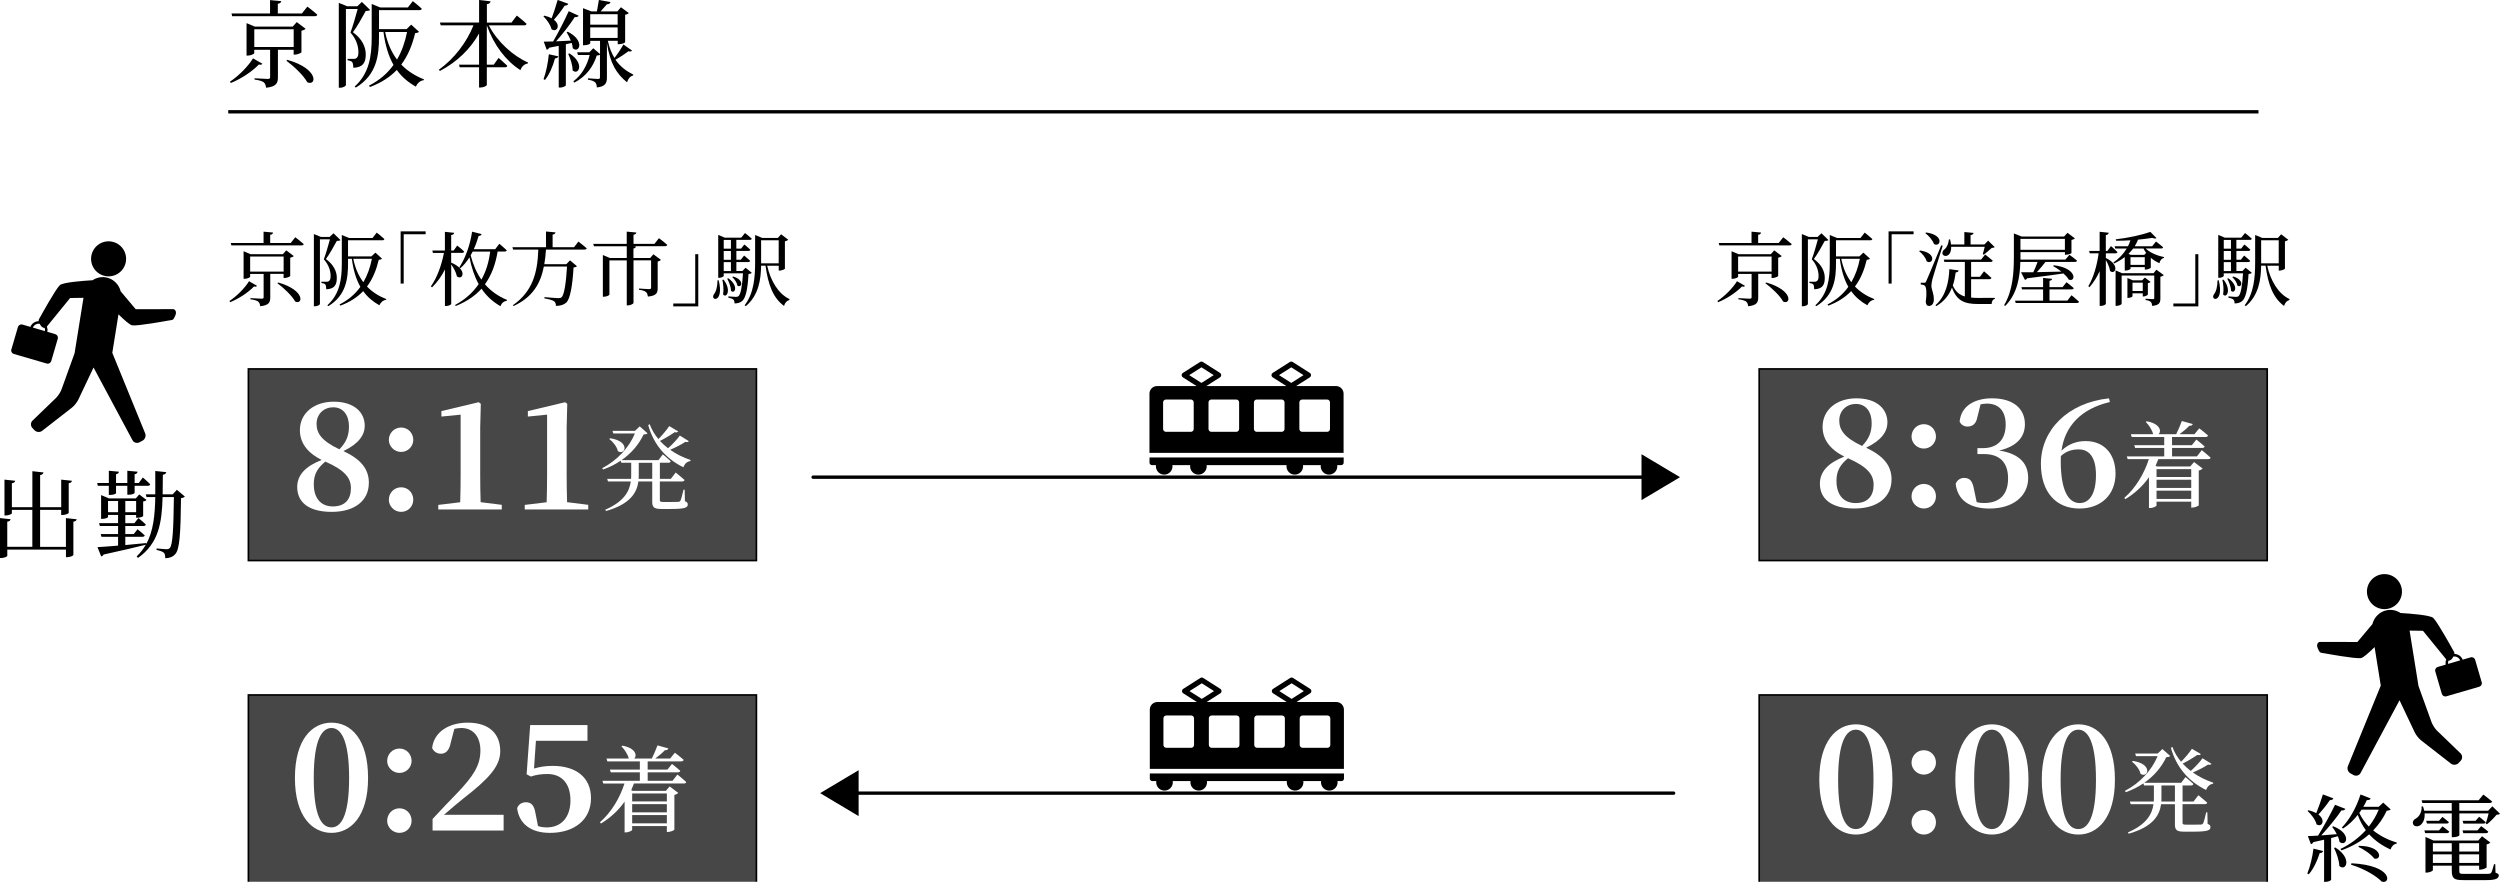
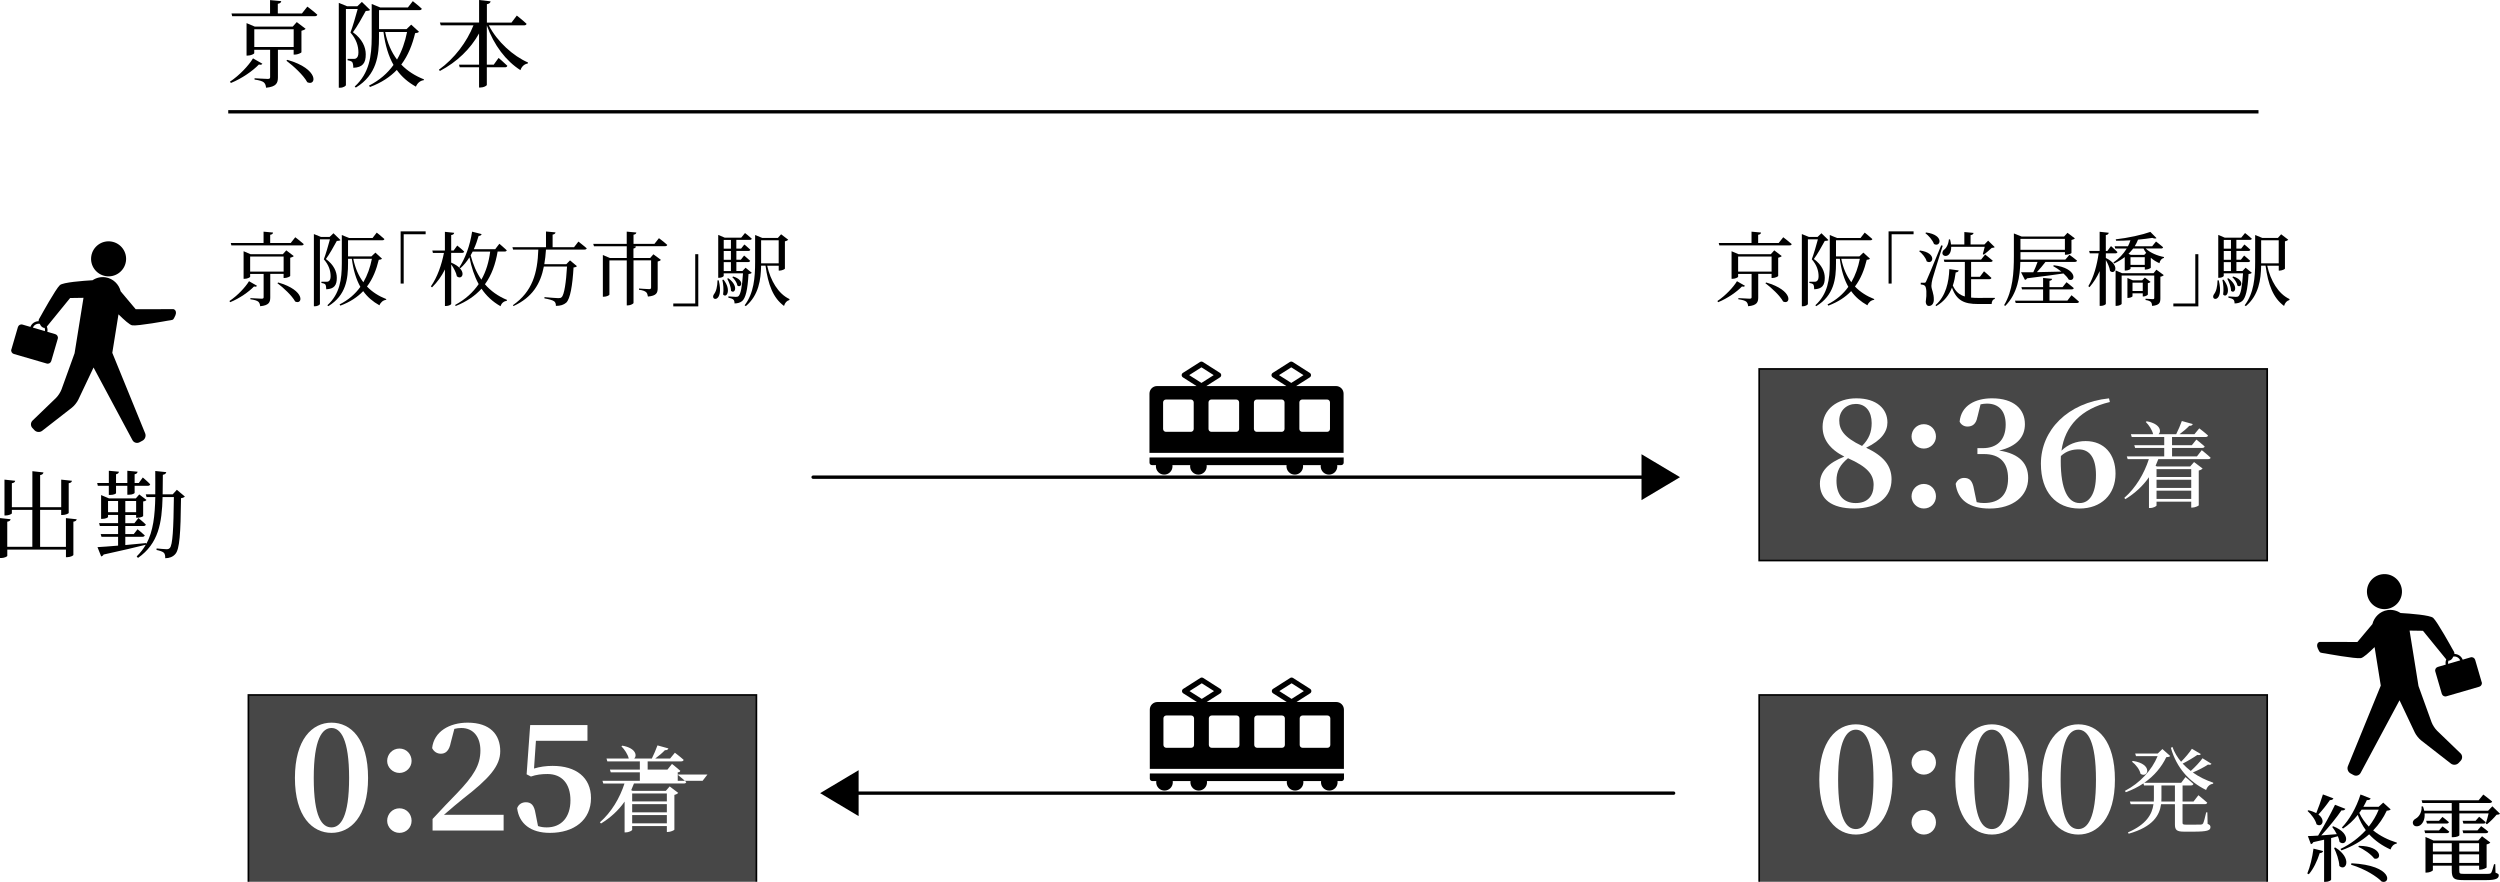
<svg xmlns="http://www.w3.org/2000/svg" id="_レイヤー_2" data-name="レイヤー 2" viewBox="0 0 743.75 262.36">
  <defs>
    <style>
      .cls-1 {
        filter: url(#drop-shadow-4);
      }

      .cls-1, .cls-2, .cls-3, .cls-4, .cls-5, .cls-6 {
        stroke: #000;
      }

      .cls-1, .cls-2, .cls-3, .cls-5, .cls-6 {
        stroke-miterlimit: 10;
      }

      .cls-1, .cls-2, .cls-3, .cls-6 {
        fill: #474747;
        stroke-width: .5px;
      }

      .cls-2 {
        filter: url(#drop-shadow-3);
      }

      .cls-3 {
        filter: url(#drop-shadow-1);
      }

      .cls-4 {
        fill: none;
        stroke-linecap: round;
        stroke-linejoin: round;
      }

      .cls-7 {
        stroke-width: 0px;
      }

      .cls-7, .cls-5 {
        fill: #000;
      }

      .cls-7.white{
        fill: #fff;
      }

      .cls-6 {
        filter: url(#drop-shadow-2);
      }
    </style>
    <filter id="drop-shadow-1" filterUnits="userSpaceOnUse">
      <feOffset dx="3" dy="3" />
      <feGaussianBlur result="blur" stdDeviation="5" />
      <feFlood flood-color="#000" flood-opacity=".63" />
      <feComposite in2="blur" operator="in" />
      <feComposite in="SourceGraphic" />
    </filter>
    <filter id="drop-shadow-2" filterUnits="userSpaceOnUse">
      <feOffset dx="3" dy="3" />
      <feGaussianBlur result="blur-2" stdDeviation="5" />
      <feFlood flood-color="#000" flood-opacity=".63" />
      <feComposite in2="blur-2" operator="in" />
      <feComposite in="SourceGraphic" />
    </filter>
    <filter id="drop-shadow-3" filterUnits="userSpaceOnUse">
      <feOffset dx="3" dy="3" />
      <feGaussianBlur result="blur-3" stdDeviation="5" />
      <feFlood flood-color="#000" flood-opacity=".63" />
      <feComposite in2="blur-3" operator="in" />
      <feComposite in="SourceGraphic" />
    </filter>
    <filter id="drop-shadow-4" filterUnits="userSpaceOnUse">
      <feOffset dx="3" dy="3" />
      <feGaussianBlur result="blur-4" stdDeviation="5" />
      <feFlood flood-color="#000" flood-opacity=".63" />
      <feComposite in2="blur-4" operator="in" />
      <feComposite in="SourceGraphic" />
    </filter>
  </defs>
  <g id="_レイヤー_1-2" data-name="レイヤー 1">
    <line class="cls-5" x1="67.9" y1="33.26" x2="671.9" y2="33.26" />
    <g>
      <path class="cls-7" d="m76.46,85.03c-.17.24-.36.34-.89.19-1.54,1.61-4.27,3.53-7.08,4.68l-.24-.34c2.33-1.54,4.73-4.06,5.83-5.9l2.38,1.37Zm11.38-14.45s1.58,1.18,2.52,2.04c-.07.26-.29.38-.62.38h-20.91l-.17-.7h9.75v-3.38l2.83.26c-.05.34-.26.58-.86.67v2.45h6.1l1.37-1.73Zm-7.44,10.92v6.98c0,1.42-.38,2.38-3,2.62-.05-.6-.22-1.06-.58-1.37-.38-.29-1.06-.53-2.33-.7v-.34s2.78.17,3.36.17c.46,0,.58-.14.58-.46v-6.91h-4.01v.84c0,.19-.86.62-1.66.62h-.29v-8.21l2.09.89h9.58l1.03-1.15,2.23,1.7c-.17.19-.55.38-1.06.5v5.42c-.02.17-.98.6-1.66.6h-.31v-1.22h-3.98Zm3.98-.7v-4.49h-9.96v4.49h9.96Zm-1.61,3.24c8.16,2.33,7.34,6.77,5.04,5.66-.94-1.75-3.46-4.08-5.28-5.45l.24-.22Z" />
      <path class="cls-7" d="m101.3,71.42c-.19.19-.53.24-1.1.26-.77,1.42-2.21,4.01-3.24,5.38,2.35,1.7,3.24,3.77,3.24,5.57.02,2.23-.79,3.34-3.14,3.43,0-.58-.1-1.22-.29-1.46-.19-.19-.62-.36-1.15-.43v-.36h1.58c.26,0,.41-.02.58-.14.36-.22.58-.65.58-1.49,0-1.61-.53-3.36-2.02-5.04.55-1.44,1.34-4.13,1.82-5.95h-2.98v19.27c0,.14-.58.65-1.49.65h-.31v-21.48l2.11.86h2.57l1.15-1.1,2.09,2.04Zm12.34,5.52c-.17.24-.41.29-.96.36-.7,2.9-1.75,5.62-3.5,7.94,1.56,1.63,3.5,2.86,5.74,3.74l-.05.22c-.86.1-1.61.7-1.99,1.63-1.97-1.1-3.58-2.47-4.83-4.22-1.68,1.75-3.89,3.24-6.79,4.32l-.24-.36c2.66-1.34,4.68-3.12,6.19-5.23-1.25-2.21-2.09-4.92-2.54-8.35h-1.13v1.32c0,4.61-.55,9.53-5.86,12.77l-.29-.26c3.7-3.36,4.3-7.71,4.3-12.48v-8.42l2.18.89h6.96l1.25-1.61s1.42,1.1,2.28,1.92c-.07.24-.29.36-.62.36h-10.2v4.8h6.96l1.18-1.13,1.97,1.8Zm-8.54.05c.58,2.83,1.61,5.14,3,6.98,1.22-2.09,2.04-4.46,2.54-6.98h-5.54Z" />
      <path class="cls-7" d="m119.19,68.83h7.44v.86h-6.53v14.67h-.91v-15.53Z" />
      <path class="cls-7" d="m134.26,78.14c5.04,2.14,3.34,5.45,1.66,4.06-.19-1.1-.96-2.52-1.68-3.53v11.74c0,.22-.77.62-1.49.62h-.38v-10.87c-.98,1.99-2.26,3.79-3.84,5.33l-.34-.29c1.94-2.76,3.17-6.36,3.89-9.96h-3.29l-.17-.7h3.74v-5.57l2.76.29c-.07.36-.26.58-.89.67v4.61h.72l1.08-1.49s1.3,1.03,2.06,1.8c-.07.26-.31.38-.65.38h-3.22v2.93l.02-.02Zm13.78-3.29c-.62,3.72-1.78,6.98-3.77,9.72,1.68,1.94,3.84,3.53,6.58,4.66l-.07.24c-.94.17-1.58.7-1.87,1.63-2.42-1.37-4.27-3.14-5.66-5.21-1.9,2.09-4.37,3.82-7.66,5.14l-.22-.29c3.1-1.68,5.38-3.79,7.03-6.22-1.3-2.35-2.14-5.02-2.74-7.97-.79,1.27-1.68,2.35-2.69,3.24l-.34-.24c1.73-2.57,3.19-6.46,3.82-10.63l2.83.72c-.1.31-.34.53-.89.55-.41,1.39-.86,2.71-1.44,3.94h6.38l1.22-1.61s1.39,1.13,2.21,1.94c-.07.26-.34.38-.65.38h-2.09Zm-7.42,0c-.19.38-.38.74-.6,1.1.7,2.71,1.73,5.16,3.19,7.25,1.42-2.5,2.23-5.3,2.62-8.35h-5.21Z" />
      <path class="cls-7" d="m172.08,71.88s1.56,1.18,2.47,1.99c-.07.26-.34.38-.65.38h-11.47c-.1,1.54-.26,2.98-.5,4.34h6.55l1.1-1.13,2.06,1.73c-.19.19-.48.34-1.01.38-.31,5.3-.98,9.34-2.18,10.47-.74.65-1.73.96-3.07.96,0-.58-.12-1.08-.53-1.37-.43-.34-1.73-.67-2.88-.86v-.38c1.3.12,3.53.31,4.13.31.5,0,.72-.05.98-.29.79-.67,1.34-4.49,1.61-9.12h-6.89c-1.01,5.14-3.38,9.14-9.02,11.76l-.19-.26c5.83-4.06,7.32-9.58,7.56-16.54h-7.51l-.19-.7h9.98v-4.68l2.83.26c-.05.34-.29.58-.86.67v3.74h6.38l1.3-1.68Z" />
      <path class="cls-7" d="m196.01,70.84s1.56,1.15,2.5,2.02c-.07.26-.34.38-.65.38h-9.58l.91.1c-.05.29-.22.5-.74.6v2.81h4.99l.94-1.1,2.26,1.68c-.14.17-.53.38-.98.48v7.9c0,1.42-.34,2.28-2.9,2.52-.1-.58-.22-1.03-.55-1.32-.38-.31-.98-.58-2.11-.7v-.38s2.45.19,3.02.19c.46,0,.58-.17.58-.5v-8.06h-5.23v12.67c0,.22-.89.72-1.63.72h-.38v-13.39h-5.16v10.2c0,.17-.84.62-1.66.62h-.29v-12.41l2.09.89h5.02v-3.5h-9.75l-.22-.7h9.96v-3.65l2.86.26c-.05.34-.26.58-.84.65v2.74h6.22l1.34-1.7Z" />
      <path class="cls-7" d="m207.74,91.15h-7.44v-.86h6.53v-14.67h.91v15.53Z" />
      <path class="cls-7" d="m213.82,83.4c1.68,6.89-2.74,6.14-1.42,4.13.65-.77,1.03-2.26,1.06-4.13h.36Zm9.82-2.23c-.17.19-.46.31-.96.36-.26,4.8-.89,7.18-1.9,8.04-.62.5-1.39.7-2.26.7,0-.46-.07-.89-.34-1.13-.26-.26-.84-.46-1.49-.58v-.38c.7.05,1.78.14,2.21.14.41,0,.6-.05.82-.24.58-.5,1.08-2.69,1.32-6.77h-5.74v.79c0,.12-.53.55-1.37.55h-.26v-12.77l1.92.82h4.92l1.13-1.37s1.25.96,2.02,1.68c-.07.24-.29.36-.62.36h-3.98v2.59h1.42l.96-1.22s1.1.86,1.78,1.54c-.05.26-.29.38-.6.38h-3.55v2.62h1.32l.98-1.25s1.1.89,1.8,1.56c-.07.26-.29.38-.62.38h-3.48v2.66h1.8l.94-.98,1.85,1.51Zm-8.4,2.02c2.45,3.05.91,5.69-.12,4.42.24-1.39.05-3.17-.22-4.34l.34-.07Zm.07-11.81v2.59h2.14v-2.59h-2.14Zm2.14,3.29h-2.14v2.62h2.14v-2.62Zm-2.14,5.98h2.14v-2.66h-2.14v2.66Zm1.37,2.14c3.22,2.33,1.9,4.83.79,3.72,0-1.13-.6-2.66-1.13-3.6l.34-.12Zm1.44-.53c3.53,1.06,2.47,3.58,1.27,2.71-.14-.86-.86-1.92-1.54-2.52l.26-.19Zm10.11-3.22c1.01,4.44,3.26,8.35,6.65,9.94l-.05.29c-.72.17-1.32.79-1.58,1.75-3.26-2.38-4.75-6.36-5.5-11.98h-1.32c-.07,4.1-.7,8.81-4.54,12.03l-.36-.24c2.76-3.62,3.12-8.28,3.12-12.87v-8.04l2.11.86h4.66l.96-1.08,2.11,1.61c-.14.19-.53.41-.98.48v8.14c-.02.17-.96.58-1.58.58h-.26v-1.46h-3.43Zm-1.8-.7h5.23v-6.86h-5.23v6.86Z" />
    </g>
    <g>
      <path class="cls-7" d="m519.13,85.03c-.17.24-.36.34-.89.19-1.54,1.61-4.27,3.53-7.08,4.68l-.24-.34c2.33-1.54,4.73-4.06,5.83-5.9l2.38,1.37Zm11.38-14.45s1.58,1.18,2.52,2.04c-.07.26-.29.38-.62.38h-20.91l-.17-.7h9.75v-3.38l2.83.26c-.05.34-.26.58-.86.67v2.45h6.1l1.37-1.73Zm-7.44,10.92v6.98c0,1.42-.38,2.38-3,2.62-.05-.6-.22-1.06-.58-1.37-.38-.29-1.06-.53-2.33-.7v-.34s2.78.17,3.36.17c.46,0,.58-.14.58-.46v-6.91h-4.01v.84c0,.19-.86.62-1.66.62h-.29v-8.21l2.09.89h9.58l1.03-1.15,2.23,1.7c-.17.19-.55.38-1.06.5v5.42c-.02.17-.98.6-1.66.6h-.31v-1.22h-3.98Zm3.98-.7v-4.49h-9.96v4.49h9.96Zm-1.61,3.24c8.16,2.33,7.34,6.77,5.04,5.66-.94-1.75-3.46-4.08-5.28-5.45l.24-.22Z" />
      <path class="cls-7" d="m543.97,71.42c-.19.19-.53.24-1.1.26-.77,1.42-2.21,4.01-3.24,5.38,2.35,1.7,3.24,3.77,3.24,5.57.02,2.23-.79,3.34-3.14,3.43,0-.58-.1-1.22-.29-1.46-.19-.19-.62-.36-1.15-.43v-.36h1.58c.26,0,.41-.02.58-.14.36-.22.58-.65.58-1.49,0-1.61-.53-3.36-2.02-5.04.55-1.44,1.34-4.13,1.82-5.95h-2.98v19.27c0,.14-.58.65-1.49.65h-.31v-21.48l2.11.86h2.57l1.15-1.1,2.09,2.04Zm12.34,5.52c-.17.24-.41.29-.96.36-.7,2.9-1.75,5.62-3.5,7.94,1.56,1.63,3.5,2.86,5.74,3.74l-.05.22c-.86.1-1.61.7-1.99,1.63-1.97-1.1-3.58-2.47-4.83-4.22-1.68,1.75-3.89,3.24-6.79,4.32l-.24-.36c2.66-1.34,4.68-3.12,6.19-5.23-1.25-2.21-2.09-4.92-2.54-8.35h-1.13v1.32c0,4.61-.55,9.53-5.86,12.77l-.29-.26c3.7-3.36,4.3-7.71,4.3-12.48v-8.42l2.18.89h6.96l1.25-1.61s1.42,1.1,2.28,1.92c-.07.24-.29.36-.62.36h-10.2v4.8h6.96l1.18-1.13,1.97,1.8Zm-8.54.05c.58,2.83,1.61,5.14,3,6.98,1.22-2.09,2.04-4.46,2.54-6.98h-5.54Z" />
      <path class="cls-7" d="m561.85,68.83h7.44v.86h-6.53v14.67h-.91v-15.53Z" />
      <path class="cls-7" d="m571.19,74.52c5.21.72,3.87,4.42,1.99,3.22-.26-1.08-1.32-2.3-2.23-3.02l.24-.19Zm6.77-1.42c-.94,3-2.71,8.59-3.03,9.82-.19.74-.34,1.54-.34,2.14.02,1.15.79,2.21.72,4.22-.05,1.08-.6,1.75-1.49,1.75-.48,0-.84-.41-.91-1.2.36-2.47.22-4.49-.31-4.85-.31-.24-.67-.31-1.18-.36v-.5h1.03c.31,0,.41-.02.62-.5q.43-.86,4.44-10.63l.43.12Zm-4.95-3.94c5.55.74,4.3,4.54,2.35,3.43-.41-1.15-1.58-2.47-2.57-3.24l.22-.19Zm13.38,19.37c.65.07,1.37.1,2.14.1,1.1,0,3.67,0,4.92-.02v.34c-.62.1-.91.74-.94,1.49h-4.11c-3.99,0-6.29-.98-7.69-4.87-.84,2.14-2.28,4.1-4.68,5.5l-.22-.29c3.07-2.64,3.99-6.91,4.11-10.71l2.79.38c-.07.36-.36.55-.89.6-.17,1.3-.43,2.64-.86,3.91.84,1.82,1.97,2.78,3.58,3.24v-10.27h-6.08l-.19-.7h11.1l1.2-1.51s1.39,1.06,2.26,1.82c-.05.26-.29.38-.62.38h-5.81v4.42h2.62l1.22-1.63s1.37,1.15,2.21,1.97c-.07.26-.31.38-.65.38h-5.4v5.47Zm-5.91-15.1c.07,3.98-3.79,2.95-2.26.96.79-.5,1.42-1.61,1.58-3.17h.34c.14.55.24,1.06.29,1.51h3.96v-3.7l2.74.26c-.05.34-.29.58-.89.67v2.76h4.13l1.1-1.13,1.97,1.94c-.19.14-.43.19-.89.22-.62.58-1.71,1.51-2.38,2.02l-.29-.17c.14-.5.38-1.44.58-2.18h-9.99Z" />
      <path class="cls-7" d="m601.05,77.93c-.12,4.25-.79,9.38-4.49,13.08l-.34-.22c2.62-4.37,2.91-9.72,2.91-14.62v-6.72l2.28.91h12.66l1.01-1.1,2.19,1.66c-.14.19-.53.38-1.01.48v3.89c-.02.14-1.01.5-1.63.5h-.31v-.77h-13.23v2.21h13.35l1.22-1.42s1.37.96,2.26,1.73c-.07.26-.31.38-.65.38h-8.74c-.77,1.03-1.73,2.16-2.57,3.05,2.11-.02,4.64-.1,7.3-.17-.82-.65-1.68-1.22-2.45-1.63l.19-.26c7.11.86,6.58,5.18,4.44,4.27-.34-.6-.89-1.22-1.56-1.82-2.55.38-6.03.84-10.83,1.44-.14.26-.38.43-.62.48l-1.18-2.28c.89.02,2.14.02,3.65,0,.46-.94.94-2.09,1.27-3.07h-5.12Zm15.23,9.91s1.39,1.1,2.23,1.92c-.07.26-.31.38-.62.38h-18.21l-.22-.7h8.36v-3.34h-6.27l-.17-.67h6.44v-2.74l2.69.26c-.05.29-.24.5-.79.6v1.87h3.89l1.18-1.46s1.32,1.01,2.16,1.75c-.07.26-.31.38-.65.38h-6.58v3.34h5.33l1.23-1.61Zm-15.2-16.78v3.26h13.23v-3.26h-13.23Z" />
      <path class="cls-7" d="m626.49,76.75c4.42,2.14,2.71,5.18,1.25,3.86-.12-1.01-.7-2.28-1.25-3.24v13.01c0,.24-.77.62-1.46.62h-.38v-10.34c-.77,1.73-1.78,3.34-3.03,4.78l-.34-.31c1.63-2.71,2.57-6.26,3.07-9.77h-2.64l-.19-.7h3.12v-5.71l2.71.29c-.07.36-.26.6-.87.7v4.73h.46l1.08-1.46s1.2,1.03,1.92,1.78c-.05.26-.29.38-.62.38h-2.83v1.39Zm11.87-2.81c1.32,1.27,3.46,2.16,5.43,2.52l-.02.26c-.67.17-1.15.7-1.34,1.58-.94-.41-1.8-.94-2.57-1.61v2.93c0,.19-.91.58-1.49.58h-.29v-.72h-4.25v.48c0,.14-.77.53-1.46.53h-.26v-4.01c-.96.74-2.02,1.37-3.15,1.9l-.22-.29c1.63-1.1,3-2.57,3.96-4.15h-3.41l-.19-.67h3.96c.31-.58.55-1.18.75-1.78-1.42.1-2.88.14-4.28.14l-.1-.43c3.6-.38,8-1.37,10.3-2.21l1.83,1.85c-.22.19-.67.17-1.25-.07-1.2.19-2.67.38-4.25.53-.26.7-.6,1.34-.99,1.97h5.19l1.15-1.42s1.32,1.01,2.11,1.7c-.07.26-.26.38-.6.38h-4.56Zm3.17,6.29l2.19,1.61c-.14.19-.5.41-1.01.48v6.43c0,1.3-.26,2.04-2.45,2.26-.05-.5-.12-.91-.38-1.18-.31-.26-.74-.46-1.58-.58v-.38s1.73.12,2.16.12c.38,0,.43-.12.43-.41v-6.6h-9.7v8.42c0,.17-.77.6-1.51.6h-.29v-10.56l1.92.84h9.37l.86-1.06Zm-2.55,7.39c0,.17-.74.58-1.27.58h-.24v-.94h-3.05v.89c0,.14-.67.48-1.27.48h-.24v-5.93l1.61.7h2.76l.82-.82,1.71,1.3c-.12.14-.46.31-.82.36v3.38Zm-4.37-13.68c-.43.55-.89,1.1-1.39,1.58l.72.31h3.96l.58-.6c-.31-.41-.58-.84-.79-1.3h-3.07Zm3.46,4.85v-2.28h-4.25v2.28h4.25Zm-.6,7.78v-2.47h-3.05v2.47h3.05Z" />
      <path class="cls-7" d="m654.01,91.15h-7.44v-.86h6.53v-14.67h.91v15.53Z" />
      <path class="cls-7" d="m660.08,83.4c1.68,6.89-2.74,6.14-1.42,4.13.65-.77,1.03-2.26,1.06-4.13h.36Zm9.82-2.23c-.17.19-.46.31-.96.36-.26,4.8-.89,7.18-1.9,8.04-.62.5-1.39.7-2.26.7,0-.46-.07-.89-.34-1.13-.26-.26-.84-.46-1.49-.58v-.38c.7.05,1.78.14,2.21.14.41,0,.6-.05.82-.24.58-.5,1.08-2.69,1.32-6.77h-5.74v.79c0,.12-.53.55-1.37.55h-.26v-12.77l1.92.82h4.92l1.13-1.37s1.25.96,2.02,1.68c-.07.24-.29.36-.62.36h-3.98v2.59h1.42l.96-1.22s1.1.86,1.78,1.54c-.05.26-.29.38-.6.38h-3.55v2.62h1.32l.98-1.25s1.1.89,1.8,1.56c-.07.26-.29.38-.62.38h-3.48v2.66h1.8l.94-.98,1.85,1.51Zm-8.4,2.02c2.45,3.05.91,5.69-.12,4.42.24-1.39.05-3.17-.22-4.34l.34-.07Zm.07-11.81v2.59h2.14v-2.59h-2.14Zm2.14,3.29h-2.14v2.62h2.14v-2.62Zm-2.14,5.98h2.14v-2.66h-2.14v2.66Zm1.37,2.14c3.22,2.33,1.9,4.83.79,3.72,0-1.13-.6-2.66-1.13-3.6l.34-.12Zm1.44-.53c3.53,1.06,2.47,3.58,1.27,2.71-.14-.86-.86-1.92-1.54-2.52l.26-.19Zm10.11-3.22c1.01,4.44,3.26,8.35,6.65,9.94l-.05.29c-.72.17-1.32.79-1.58,1.75-3.26-2.38-4.75-6.36-5.5-11.98h-1.32c-.07,4.1-.7,8.81-4.54,12.03l-.36-.24c2.76-3.62,3.12-8.28,3.12-12.87v-8.04l2.11.86h4.66l.96-1.08,2.11,1.61c-.14.19-.53.41-.98.48v8.14c-.02.17-.96.58-1.58.58h-.26v-1.46h-3.43Zm-1.8-.7h5.23v-6.86h-5.23v6.86Z" />
    </g>
    <rect class="cls-3" x="520.36" y="203.76" width="151.13" height="57" />
    <rect class="cls-6" x="520.36" y="106.76" width="151.13" height="57" />
    <rect class="cls-2" x="70.9" y="203.76" width="151.13" height="57" />
-     <rect class="cls-1" x="70.9" y="106.76" width="151.13" height="57" />
    <g>
      <path class="cls-7 white" d="m562.73,142.66c0,5.24-4.14,8.62-11.05,8.62s-10.26-2.9-10.26-7.39c0-3.65,2.55-6.2,7.27-8.05-4.36-2.2-6.47-5.19-6.47-8.85,0-5.24,4.4-8.49,10.04-8.49,6.12,0,9.25,3.17,9.25,7.17,0,2.68-1.72,5.32-6.34,7.52,5.2,2.46,7.57,5.33,7.57,9.46Zm-5.33,1.58c0-3.04-1.76-5.33-7.62-7.92-2.33,1.94-3.43,3.78-3.43,6.69,0,4.31,2.16,6.65,5.72,6.65s5.33-2.11,5.33-5.41Zm-10.22-19.14c0,2.64,1.28,4.97,6.78,7.57,2.11-2.11,2.86-4.18,2.86-6.82,0-3.3-1.67-5.68-4.71-5.68-2.64,0-4.93,1.89-4.93,4.93Z" />
      <path class="cls-7 white" d="m568.68,129.89c0-2.02,1.58-3.7,3.66-3.7s3.61,1.67,3.61,3.7c0,1.89-1.58,3.56-3.61,3.56s-3.66-1.67-3.66-3.56Zm0,17.78c0-2.02,1.58-3.7,3.66-3.7s3.61,1.67,3.61,3.7-1.58,3.61-3.61,3.61-3.66-1.67-3.66-3.61Z" />
      <path class="cls-7 white" d="m588.27,124.04c-.35,2.07-1.45,2.86-2.95,2.86-1.01,0-1.89-.53-2.33-1.45.44-4.84,4.71-6.95,9.64-6.95,6.43,0,9.78,3.17,9.78,7.7,0,3.7-2.29,6.6-7.66,7.83,6.21.97,8.63,4,8.63,8.19,0,5.33-4.45,9.07-11.49,9.07-5.95,0-9.51-2.51-10.08-7.35.48-1.23,1.5-1.76,2.51-1.76,1.63,0,2.51.84,2.95,3.43l.79,3.78c.7.18,1.41.26,2.16.26,4.71,0,7.18-2.55,7.18-7.31s-2.47-7.26-7.18-7.26h-1.94v-1.76h1.63c4.09,0,6.78-2.33,6.78-7,0-4.05-2.03-6.25-5.59-6.25-.62,0-1.23.09-1.89.22l-.92,3.74Z" />
      <path class="cls-7 white" d="m627.69,119.6c-8.59,2.02-13.39,7.17-14.4,14.48,1.94-1.89,4.4-2.86,7.18-2.86,5.55,0,8.9,3.92,8.9,9.68,0,6.21-4.23,10.39-10.75,10.39-7,0-11.45-4.93-11.45-13.33,0-9.95,7.93-18.17,20.26-19.45l.26,1.1Zm-4.14,21.7c0-5.06-1.85-7.61-5.15-7.61-1.81,0-3.7.48-5.29,1.98-.04.48-.04.97-.04,1.45,0,8.58,2.16,12.54,5.64,12.54,2.77,0,4.84-2.55,4.84-8.36Z" />
      <path class="cls-7 white" d="m655.03,133.93s1.68,1.32,2.63,2.24c-.06.28-.31.42-.73.42h-14.83c-.25.67-.53,1.34-.81,1.99l.42.2h9.87l1.15-1.32,2.55,1.93c-.2.22-.62.48-1.15.59v10.36c-.06.17-1.18.67-1.93.67h-.31v-1.76h-10.32v1.12c0,.22-.95.76-1.91.76h-.34v-9.16c-1.79,2.58-4.15,4.76-7.01,6.52l-.34-.36c3.42-2.97,5.94-7.25,7.32-11.54h-6.31l-.25-.81h11.13v-2.52h-8.66l-.25-.81h8.91v-2.44h-9.67l-.25-.84h6.62c-.28-1.26-1.29-2.77-2.19-3.64l.28-.2c4.09.73,4.43,3.02,3.53,3.84h5.24c.59-1.18,1.26-2.74,1.68-3.92l3.25.9c-.11.34-.42.56-1.04.53-.73.78-1.82,1.71-2.89,2.49h4.43l1.43-1.74s1.6,1.2,2.61,2.13c-.08.31-.36.45-.76.45h-9.95v2.44h5.89l1.35-1.68s1.51,1.18,2.47,2.04c-.08.31-.34.45-.76.45h-8.94v2.52h7.4l1.43-1.85Zm-13.46,5.63v2.35h10.32v-2.35h-10.32Zm0,5.6h10.32v-2.44h-10.32v2.44Zm10.32,3.28v-2.46h-10.32v2.46h10.32Z" />
    </g>
    <g>
      <path class="cls-7 white" d="m109.5,231.45c0,11.53-5.24,16.33-10.88,16.33s-10.88-4.8-10.88-16.33,5.15-16.46,10.88-16.46,10.88,4.8,10.88,16.46Zm-10.88,14.7c2.73,0,5.24-3.17,5.24-14.7s-2.51-14.87-5.24-14.87-5.28,3.17-5.28,14.87,2.47,14.7,5.28,14.7Z" />
      <path class="cls-7 white" d="m115.18,226.39c0-2.02,1.58-3.7,3.66-3.7s3.61,1.67,3.61,3.7c0,1.89-1.58,3.56-3.61,3.56s-3.66-1.67-3.66-3.56Zm0,17.78c0-2.02,1.58-3.7,3.66-3.7s3.61,1.67,3.61,3.7-1.58,3.61-3.61,3.61-3.66-1.67-3.66-3.61Z" />
      <path class="cls-7 white" d="m149.83,242.41v4.67h-21.14v-3.43c2.55-2.77,5.11-5.46,7.27-7.66,4.98-5.19,6.96-8.41,6.96-12.72,0-4.05-2.11-6.69-5.68-6.69-.66,0-1.37.09-2.07.26l-1.06,4.05c-.48,2.6-1.67,3.34-2.95,3.34-1.19,0-2.11-.66-2.6-1.67.53-4.93,5.15-7.57,10.57-7.57,6.65,0,9.69,3.52,9.69,8.49,0,4.36-3.17,8.05-11.1,14.17-1.41,1.1-3.48,2.9-5.64,4.75h17.75Z" />
      <path class="cls-7 white" d="m158.86,228.64c1.76-.53,3.52-.79,5.55-.79,6.96,0,11.41,3.43,11.41,9.59,0,6.51-5.02,10.34-12.24,10.34-5.68,0-9.16-2.73-9.73-7.35.44-1.19,1.45-1.76,2.6-1.76,1.58,0,2.47.88,2.86,3.3l.75,3.78c.79.26,1.59.4,2.6.4,4.36,0,7.05-3.04,7.05-8.05s-2.6-7.83-6.83-7.83c-1.72,0-3.3.18-4.93.75l-1.28-.66,1.06-14.65h17.04v4.67h-15.33l-.57,8.27Z" />
-       <path class="cls-7 white" d="m201.53,230.43s1.68,1.32,2.63,2.24c-.06.28-.31.42-.73.42h-14.83c-.25.67-.53,1.34-.81,1.99l.42.2h9.87l1.15-1.32,2.55,1.93c-.2.22-.62.48-1.15.59v10.36c-.06.17-1.18.67-1.93.67h-.31v-1.76h-10.32v1.12c0,.22-.95.76-1.91.76h-.34v-9.16c-1.79,2.58-4.15,4.76-7.01,6.52l-.34-.36c3.42-2.97,5.94-7.25,7.32-11.54h-6.31l-.25-.81h11.13v-2.52h-8.66l-.25-.81h8.91v-2.44h-9.67l-.25-.84h6.62c-.28-1.26-1.29-2.77-2.19-3.64l.28-.2c4.09.73,4.43,3.02,3.53,3.84h5.24c.59-1.18,1.26-2.74,1.68-3.92l3.25.9c-.11.34-.42.56-1.04.53-.73.78-1.82,1.71-2.89,2.49h4.43l1.43-1.74s1.6,1.2,2.61,2.13c-.08.31-.36.45-.76.45h-9.95v2.44h5.89l1.35-1.68s1.51,1.18,2.47,2.04c-.08.31-.34.45-.76.45h-8.94v2.52h7.4l1.43-1.85Zm-13.46,5.63v2.35h10.32v-2.35h-10.32Zm0,5.6h10.32v-2.44h-10.32v2.44Zm10.32,3.28v-2.46h-10.32v2.46h10.32Z" />
+       <path class="cls-7 white" d="m201.53,230.43s1.68,1.32,2.63,2.24c-.06.28-.31.42-.73.42h-14.83c-.25.67-.53,1.34-.81,1.99l.42.2h9.87l1.15-1.32,2.55,1.93c-.2.22-.62.48-1.15.59v10.36c-.06.17-1.18.67-1.93.67h-.31v-1.76h-10.32v1.12c0,.22-.95.76-1.91.76h-.34v-9.16c-1.79,2.58-4.15,4.76-7.01,6.52l-.34-.36c3.42-2.97,5.94-7.25,7.32-11.54h-6.31l-.25-.81h11.13v-2.52h-8.66l-.25-.81h8.91v-2.44h-9.67l-.25-.84h6.62c-.28-1.26-1.29-2.77-2.19-3.64l.28-.2c4.09.73,4.43,3.02,3.53,3.84h5.24c.59-1.18,1.26-2.74,1.68-3.92l3.25.9c-.11.34-.42.56-1.04.53-.73.78-1.82,1.71-2.89,2.49h4.43l1.43-1.74s1.6,1.2,2.61,2.13c-.08.31-.36.45-.76.45h-9.95v2.44h5.89l1.35-1.68s1.51,1.18,2.47,2.04c-.08.31-.34.45-.76.45v2.52h7.4l1.43-1.85Zm-13.46,5.63v2.35h10.32v-2.35h-10.32Zm0,5.6h10.32v-2.44h-10.32v2.44Zm10.32,3.28v-2.46h-10.32v2.46h10.32Z" />
    </g>
    <g>
      <path class="cls-7 white" d="m563,231.95c0,11.53-5.24,16.33-10.88,16.33s-10.88-4.8-10.88-16.33,5.15-16.46,10.88-16.46,10.88,4.8,10.88,16.46Zm-10.88,14.7c2.73,0,5.24-3.17,5.24-14.7s-2.51-14.87-5.24-14.87-5.28,3.17-5.28,14.87,2.47,14.7,5.28,14.7Z" />
      <path class="cls-7 white" d="m568.68,226.89c0-2.02,1.58-3.7,3.66-3.7s3.61,1.67,3.61,3.7c0,1.89-1.58,3.56-3.61,3.56s-3.66-1.67-3.66-3.56Zm0,17.78c0-2.02,1.58-3.7,3.66-3.7s3.61,1.67,3.61,3.7-1.58,3.61-3.61,3.61-3.66-1.67-3.66-3.61Z" />
      <path class="cls-7 white" d="m603.47,231.95c0,11.53-5.24,16.33-10.88,16.33s-10.88-4.8-10.88-16.33,5.15-16.46,10.88-16.46,10.88,4.8,10.88,16.46Zm-10.88,14.7c2.73,0,5.24-3.17,5.24-14.7s-2.51-14.87-5.24-14.87-5.28,3.17-5.28,14.87,2.47,14.7,5.28,14.7Z" />
      <path class="cls-7 white" d="m629.19,231.95c0,11.53-5.24,16.33-10.88,16.33s-10.88-4.8-10.88-16.33,5.15-16.46,10.88-16.46,10.88,4.8,10.88,16.46Zm-10.88,14.7c2.73,0,5.24-3.17,5.24-14.7s-2.51-14.87-5.24-14.87-5.28,3.17-5.28,14.87,2.47,14.7,5.28,14.7Z" />
      <path class="cls-7 white" d="m656.74,245.1c.7.25.87.53.87.98,0,.98-.95,1.34-5.13,1.34h-2.66c-2.27,0-2.78-.5-2.78-2.16v-6.02h-4.12c-.45,3.28-2.35,6.72-9.64,8.79l-.22-.39c5.47-2.38,7.18-5.35,7.6-8.4h-6.78l-.25-.78h7.12c0-.34.03-.7.03-1.04v-3.75h-2.94l-.17-.62c-1.54,1.04-3.28,1.93-5.24,2.63l-.28-.39c4.54-2.35,8.04-6.22,9.73-10.33h-6.42l-.25-.78h6.7l1.4-1.34,2.33,2.07c-.22.25-.53.31-1.18.36-1.37,2.88-3.56,5.54-6.56,7.62h10.99l1.29-1.71s1.49,1.2,2.35,2.04c-.06.31-.34.45-.7.45h-2.52v4.79h3.25l1.46-1.88s1.63,1.32,2.63,2.21c-.08.31-.36.45-.76.45h-6.59v5.46c0,.48.08.64,1.04.64h2.3c1.04,0,1.82-.03,2.19-.03.28-.03.42-.11.59-.34.22-.42.59-1.85.92-3.3h.34l.08,3.42Zm-22.23-18.73c6.22.95,4.46,5.29,2.3,3.84-.25-1.29-1.43-2.77-2.55-3.61l.25-.22Zm12.53,12.1v-4.79h-4.01v3.72c0,.36,0,.7-.03,1.06h4.04Zm10.88-11.23c-.2.25-.42.36-1.04.22-1.07.73-2.86,1.65-4.51,2.35,1.85,1.32,3.95,2.32,6.08,3.05l-.06.31c-.95.11-1.71.78-2.07,1.85-4.99-2.44-8.77-6.5-10.48-12.54l.45-.28c.59,1.65,1.49,3.11,2.58,4.42,1.21-1.2,2.55-2.8,3.22-3.86l2.66,1.57c-.2.28-.42.39-1.04.25-1.07.76-2.78,1.79-4.37,2.6.73.78,1.54,1.51,2.41,2.18,1.32-1.18,2.78-2.74,3.5-3.78l2.66,1.65Z" />
    </g>
    <g>
      <path class="cls-7 white" d="m109.73,143.66c0,5.24-4.14,8.62-11.05,8.62s-10.26-2.9-10.26-7.39c0-3.65,2.55-6.2,7.27-8.05-4.36-2.2-6.47-5.19-6.47-8.85,0-5.24,4.4-8.49,10.04-8.49,6.12,0,9.25,3.17,9.25,7.17,0,2.68-1.72,5.32-6.34,7.52,5.2,2.46,7.57,5.33,7.57,9.46Zm-5.33,1.58c0-3.04-1.76-5.33-7.62-7.92-2.33,1.94-3.43,3.78-3.43,6.69,0,4.31,2.16,6.65,5.72,6.65s5.33-2.11,5.33-5.41Zm-10.22-19.14c0,2.64,1.28,4.97,6.78,7.57,2.11-2.11,2.86-4.18,2.86-6.82,0-3.3-1.67-5.68-4.71-5.68-2.64,0-4.93,1.89-4.93,4.93Z" />
      <path class="cls-7 white" d="m115.68,130.89c0-2.02,1.58-3.7,3.66-3.7s3.61,1.67,3.61,3.7c0,1.89-1.58,3.56-3.61,3.56s-3.66-1.67-3.66-3.56Zm0,17.78c0-2.02,1.58-3.7,3.66-3.7s3.61,1.67,3.61,3.7-1.58,3.61-3.61,3.61-3.66-1.67-3.66-3.61Z" />
      <path class="cls-7 white" d="m149.28,150.21v1.36h-18.89v-1.36l6.52-.79c.09-2.73.13-5.46.13-8.19v-17.87l-5.72.57v-1.63l11.1-2.64.62.48-.18,7.08v13.99c0,2.73.04,5.46.13,8.19l6.3.79Z" />
-       <path class="cls-7 white" d="m175,150.21v1.36h-18.89v-1.36l6.52-.79c.09-2.73.13-5.46.13-8.19v-17.87l-5.72.57v-1.63l11.1-2.64.62.48-.18,7.08v13.99c0,2.73.04,5.46.13,8.19l6.3.79Z" />
      <path class="cls-7 white" d="m203.74,149.1c.7.25.87.53.87.98,0,.98-.95,1.34-5.13,1.34h-2.66c-2.27,0-2.78-.5-2.78-2.16v-6.02h-4.12c-.45,3.28-2.35,6.72-9.64,8.79l-.22-.39c5.47-2.38,7.18-5.35,7.6-8.4h-6.78l-.25-.78h7.12c0-.34.03-.7.03-1.04v-3.75h-2.94l-.17-.62c-1.54,1.04-3.28,1.93-5.24,2.63l-.28-.39c4.54-2.35,8.04-6.22,9.73-10.33h-6.42l-.25-.78h6.7l1.4-1.34,2.33,2.07c-.22.25-.53.31-1.18.36-1.37,2.88-3.56,5.54-6.56,7.62h10.99l1.29-1.71s1.49,1.2,2.35,2.04c-.06.31-.34.45-.7.45h-2.52v4.79h3.25l1.46-1.88s1.63,1.32,2.63,2.21c-.08.31-.36.45-.76.45h-6.59v5.46c0,.48.08.64,1.04.64h2.3c1.04,0,1.82-.03,2.19-.03.28-.03.42-.11.59-.34.22-.42.59-1.85.92-3.3h.34l.08,3.42Zm-22.23-18.73c6.22.95,4.46,5.29,2.3,3.84-.25-1.29-1.43-2.77-2.55-3.61l.25-.22Zm12.53,12.1v-4.79h-4.01v3.72c0,.36,0,.7-.03,1.06h4.04Zm10.88-11.23c-.2.25-.42.36-1.04.22-1.07.73-2.86,1.65-4.51,2.35,1.85,1.32,3.95,2.32,6.08,3.05l-.06.31c-.95.11-1.71.78-2.07,1.85-4.99-2.44-8.77-6.5-10.48-12.54l.45-.28c.59,1.65,1.49,3.11,2.58,4.42,1.21-1.2,2.55-2.8,3.22-3.86l2.66,1.57c-.2.28-.42.39-1.04.25-1.07.76-2.78,1.79-4.37,2.6.73.78,1.54,1.51,2.41,2.18,1.32-1.18,2.78-2.74,3.5-3.78l2.66,1.65Z" />
    </g>
    <g>
      <path class="cls-7" d="m22.82,154.47c-.06.37-.31.62-.99.73v9.88c0,.25-.99.68-1.81.68h-.4v-2.26H2.17v1.86c0,.23-.96.65-1.78.65h-.4v-11.88l3.16.34c-.06.37-.28.62-.99.73v7.48h7.46v-11H3.53v1.02c0,.23-.96.65-1.78.65h-.42v-10.66l3.19.34c-.06.37-.31.62-.99.73v7.14h6.1v-10.72l3.3.37c-.08.39-.31.68-.99.79v9.56h6.27v-8.21l3.19.34c-.06.37-.28.62-.96.73v8.83c0,.2-.99.62-1.84.62h-.4v-1.52h-6.27v11h7.68v-8.55l3.19.34Z" />
      <path class="cls-7" d="m29.11,144.54l-.2-.85h3.47v-3.64l2.99.28c-.03.37-.28.65-.85.76v2.6h3.36v-3.64l3.05.28c-.06.37-.28.68-.88.76v2.6h1.24l1.19-1.64s1.33,1.1,2.2,2.03c-.08.31-.34.45-.73.45h-3.9v2.09c0,.14-.56.56-1.69.56h-.48v-2.65h-3.36v2.2c0,.14-.68.51-1.67.51h-.48v-2.71h-3.28Zm25.9,3.16c-.2.25-.54.42-1.16.51-.11,10.61-.42,15.15-1.67,16.59-.73.88-1.84,1.27-3.02,1.27,0-.73-.08-1.27-.4-1.61-.37-.37-1.24-.65-2.2-.85l.03-.45c.96.08,2.4.23,2.97.23.48,0,.71-.11.96-.37.85-.85,1.1-5.7,1.21-15.15h-3.36c-.2,7.7-1.19,13.82-7.32,18.11l-.39-.45c1.1-1.07,2-2.23,2.71-3.47-2.94.73-6.92,1.69-12.54,2.91-.17.31-.45.51-.73.56l-1.1-2.76c1.3-.06,3.47-.23,6.13-.45v-2.62h-4.94l-.23-.82h5.17v-2.4h-5.42l-.23-.85h5.65v-2.43h-2.99v.62c0,.11-.65.54-1.72.54h-.34v-7.08l2.34.99h7.99l1.02-1.18,2.15,1.64c-.17.23-.42.37-.99.45v4.34c0,.11-.73.51-1.78.51h-.31v-.82h-3.22v2.43h2.71l1.19-1.52s1.38,1.1,2.2,1.92c-.06.31-.31.45-.71.45h-5.39v2.4h2.51l1.13-1.44s1.33,1.04,2.15,1.83c-.08.28-.37.42-.73.42h-5.06v2.45c1.95-.2,4.07-.39,6.21-.59l.03.28c2.09-3.84,2.57-8.49,2.68-13.96h-2.6l-.23-.82h2.82c.03-2.17,0-4.49,0-6.94l3.28.34c-.08.4-.37.68-1.02.79-.03,2.03-.03,3.95-.06,5.81h2.99l1.24-1.35,2.37,2Zm-19.88,4.68v-3.33h-2.99v3.33h2.99Zm2.15-3.33v3.33h3.22v-3.33h-3.22Z" />
    </g>
    <g>
      <path class="cls-7" d="m78.06,18.96c-.2.28-.42.39-1.04.23-1.81,1.89-5.03,4.15-8.33,5.5l-.28-.39c2.74-1.81,5.56-4.77,6.86-6.94l2.8,1.61ZM91.44,1.97s1.86,1.38,2.96,2.4c-.08.31-.34.45-.73.45h-24.6l-.2-.82h11.47V.03l3.33.31c-.06.39-.31.68-1.02.79v2.88h7.17l1.61-2.03Zm-8.76,12.84v8.21c0,1.66-.45,2.79-3.53,3.08-.06-.71-.25-1.24-.68-1.61-.45-.34-1.24-.62-2.74-.82v-.39s3.28.2,3.95.2c.54,0,.68-.17.68-.54v-8.12h-4.72v.99c0,.23-1.02.73-1.95.73h-.34V6.88l2.46,1.04h11.27l1.21-1.35,2.63,2c-.2.23-.65.45-1.24.59v6.38c-.03.2-1.16.71-1.95.71h-.37v-1.44h-4.69Zm4.69-.82v-5.28h-11.72v5.28h11.72Zm-1.89,3.81c9.6,2.74,8.64,7.96,5.93,6.66-1.1-2.06-4.07-4.8-6.21-6.4l.28-.25Z" />
      <path class="cls-7" d="m110.11,2.96c-.23.23-.62.28-1.3.31-.9,1.67-2.6,4.71-3.81,6.32,2.77,2,3.81,4.43,3.81,6.55.03,2.62-.93,3.92-3.7,4.03,0-.68-.11-1.44-.34-1.72-.23-.23-.73-.42-1.36-.51v-.42h1.86c.31,0,.48-.03.68-.17.42-.25.68-.76.68-1.75,0-1.89-.62-3.95-2.37-5.92.65-1.69,1.58-4.85,2.15-7h-3.5v22.66c0,.17-.68.76-1.75.76h-.37V.85l2.49,1.02h3.02l1.36-1.3,2.46,2.4Zm14.52,6.49c-.2.28-.48.34-1.13.42-.82,3.41-2.06,6.6-4.12,9.34,1.84,1.92,4.12,3.36,6.75,4.4l-.06.25c-1.02.11-1.89.82-2.34,1.92-2.32-1.3-4.21-2.91-5.68-4.97-1.98,2.06-4.58,3.81-7.99,5.08l-.28-.42c3.13-1.58,5.51-3.67,7.29-6.15-1.47-2.6-2.46-5.78-2.99-9.82h-1.33v1.55c0,5.42-.65,11.2-6.89,15.01l-.34-.31c4.35-3.95,5.06-9.06,5.06-14.67V1.19l2.57,1.04h8.19l1.47-1.89s1.67,1.3,2.68,2.26c-.08.28-.34.42-.73.42h-12v5.64h8.19l1.38-1.33,2.32,2.12Zm-10.05.06c.68,3.33,1.89,6.04,3.53,8.21,1.44-2.45,2.4-5.25,2.99-8.21h-6.52Z" />
      <path class="cls-7" d="m145.41,7.53c2.54,4.91,7.26,9.14,11.67,11.06l-.08.31c-.96.14-1.78.82-2.17,1.97-4.26-2.71-7.88-7.36-10-13.32v11.68h2.06l1.44-2s1.64,1.38,2.6,2.34c-.08.31-.31.45-.71.45h-5.39v5.22c0,.28-.93.79-1.86.79h-.45v-6.01h-5.76l-.2-.79h5.96v-9.28c-2.54,4.57-6.52,8.46-11.66,11.17l-.28-.39c4.63-3.3,8.33-8.29,10.28-13.2h-9.74l-.25-.82h11.66V0l3.42.4c-.08.42-.31.71-1.1.85v5.47h7.32l1.58-2.09s1.84,1.44,2.91,2.46c-.08.31-.37.45-.76.45h-10.45Z" />
-       <path class="cls-7" d="m169.07,1.13c-.11.31-.48.56-1.07.54-.93,1.44-2.15,3.02-3.22,4.2,2.2,1.69.85,3.92-.71,2.82-.28-1.3-1.44-2.91-2.4-3.81l.28-.23c.9.23,1.61.48,2.17.79.59-1.52,1.24-3.58,1.78-5.45l3.16,1.13Zm-7.37,22.43c.73-1.98,1.33-4.77,1.58-7.42l2.82.62c-.11.34-.42.62-.99.62-.65,2.43-1.7,4.82-2.97,6.4l-.45-.23Zm6.64-10.38v12.19c0,.17-.71.68-1.75.68h-.37v-12.41c-.88.17-1.81.37-2.85.56-.17.37-.45.54-.73.59l-.88-2.4c.65,0,1.61-.03,2.8-.06,1.61-2.74,3.45-6.38,4.63-9l2.97,1.35c-.17.28-.56.48-1.16.39-1.3,2.03-3.47,4.88-5.56,7.22,1.33-.06,2.82-.11,4.38-.2-.34-.9-.82-1.78-1.24-2.48l.34-.17c5.34,2.74,3.28,6.6,1.47,4.91-.03-.51-.14-1.04-.31-1.58l-1.72.39Zm1.07,2.71c4.75,3.05,2.6,6.71.93,5.02.03-1.55-.68-3.58-1.3-4.88l.37-.14Zm18.61-.85c-.11.23-.54.39-1.04.2-.88.68-2.4,1.69-3.87,2.54,1.47,2.12,3.33,3.44,5.28,4.4l-.03.28c-.88.2-1.5.96-1.81,2.03-3.08-2.48-5.03-5.53-5.99-11.65v10.19c0,1.58-.37,2.71-2.99,2.99-.03-.65-.17-1.18-.51-1.52-.37-.34-.96-.62-2.15-.79v-.42s2.49.2,2.99.2c.45,0,.59-.14.59-.51v-6.71c-.2.17-.48.2-.96.25-.99,3.16-3.05,6.21-6.69,8.07l-.25-.42c2.57-1.92,4.12-4.85,4.83-7.81h-3.47l-.25-.82h3.64l1.16-1.18,2.01,1.72v-3.92h-2.91v.71c0,.17-.71.59-1.81.59h-.34V2.43l2.46.96h1.67c.2-1.02.45-2.43.59-3.39l3.45.62c-.11.42-.48.65-1.07.65-.51.62-1.24,1.44-1.86,2.12h5l1.04-1.24,2.32,1.72c-.2.25-.48.42-1.07.51v8.18c0,.11-.79.59-1.84.59h-.37v-1.02h-2.94c.45,2.09,1.13,3.75,1.98,5.11.99-1.27,2.15-3.05,2.65-4.01l2.57,1.81Zm-12.43-10.81v3.1h8.16v-3.1h-8.16Zm8.16,7.05v-3.13h-8.16v3.13h8.16Z" />
    </g>
    <g>
      <path class="cls-7" d="m686.42,259.86c.82-1.92,1.5-4.74,1.84-7.39l2.88.71c-.11.34-.42.62-1.02.62-.76,2.37-1.89,4.74-3.25,6.29l-.45-.23Zm7.77-22.34c-.11.31-.48.54-1.04.51-1.02,1.47-2.29,3.08-3.42,4.29,2.29,1.72.99,3.98-.56,2.91-.31-1.35-1.61-3.02-2.68-3.98l.28-.2c.96.23,1.7.54,2.32.85.62-1.52,1.38-3.64,1.98-5.56l3.14,1.19Zm-.06,8.29c5.79,2.29,3.84,6.29,1.89,4.66-.08-.54-.25-1.1-.51-1.69-.59.17-1.27.34-2,.54v12.39c0,.17-.71.65-1.75.65h-.34v-12.55c-.96.23-2.03.48-3.22.73-.17.37-.42.54-.71.59l-.9-2.4c.71,0,1.75-.06,3.05-.14,1.75-2.82,3.76-6.52,5.03-9.17l3.08,1.21c-.14.34-.54.54-1.16.45-1.41,2.09-3.78,5.02-6.02,7.45,1.41-.11,3.02-.23,4.63-.37-.4-.79-.9-1.58-1.38-2.17l.31-.17Zm.62,6.32c5.23,3.27,3.11,7.28,1.21,5.5-.08-1.75-.88-3.92-1.58-5.36l.37-.14Zm16.47-11.34c-.2.25-.51.34-1.16.39-.99,2.12-2.32,4.09-4.04,5.87,2.03,1.64,4.49,2.85,7.06,3.64l-.06.28c-.88.14-1.53.79-1.84,1.75-2.46-1.1-4.6-2.6-6.36-4.51-2.2,1.95-4.91,3.58-8.25,4.77l-.28-.42c2.97-1.41,5.51-3.36,7.54-5.59-.99-1.33-1.78-2.85-2.4-4.54-1.3,1.67-2.8,3.05-4.38,4.06l-.34-.31c2.15-2.2,4.29-5.84,5.54-9.82l3.02,1.18c-.11.31-.51.56-1.13.48-.31.71-.68,1.35-1.04,2h4.55l1.36-1.24,2.2,2Zm-11.67,16.03c12.48.62,11.72,6.38,9.01,5.45-1.41-1.47-4.8-3.7-9.12-5.02l.11-.42Zm2.26-5.19c7.12.06,6.81,4.46,4.52,3.78-.9-1.24-3.08-2.76-4.75-3.47l.23-.31Zm.76-10.75c-.23.34-.45.65-.68.96.71,1.52,1.67,2.88,2.83,4.06,1.24-1.58,2.23-3.27,2.94-5.02h-5.08Z" />
      <path class="cls-7" d="m743.75,242.08c-.2.23-.51.28-1.02.31-.71.87-1.95,2.12-2.85,2.82l-.37-.2c.28-.79.62-2.06.85-3.02h-8.7v6.52c0,.14-.73.56-1.89.56h-.37v-7.08h-8.08c.14,1.78-.54,2.99-1.33,3.53-.73.48-1.81.42-2.09-.34-.28-.71.14-1.33.82-1.67.99-.56,1.86-2,1.69-3.58l.42-.03c.17.45.28.9.37,1.3h8.19v-2.31h-8.73l-.23-.82h16.97l1.38-1.69s1.61,1.18,2.63,2.06c-.08.31-.37.45-.76.45h-9.01v2.31h8.56l1.27-1.33,2.26,2.2Zm-17.09,3.78s1.21.85,2,1.55c-.08.31-.34.45-.71.45h-6.47l-.23-.82h4.35l1.04-1.19Zm15.73,13.74c.88.37.99.45.99.82,0,.9-.82,1.41-3.59,1.41h-6.92c-2.85,0-3.47-.45-3.47-2.99v-1.3h-5.62v1.33c0,.23-.96.73-1.86.73h-.34v-10.61l2.4,1.07h13.3l1.13-1.27,2.46,1.86c-.17.23-.57.45-1.1.56v6.83c-.03.2-1.13.68-1.89.68h-.34v-1.18h-5.9v1.41c0,.93.11,1.02,1.3,1.02h6.98c.65,0,.99-.03,1.21-.31.2-.31.48-1.19.85-2.57h.37l.06,2.51Zm-15.76-16.56s1.16.85,1.92,1.55c-.08.28-.34.42-.71.42h-5.82l-.23-.82h3.81l1.02-1.16Zm-2.85,7.82v2.48h5.62v-2.48h-5.62Zm5.62,5.87v-2.57h-5.62v2.57h5.62Zm2.23-5.87v2.48h5.9v-2.48h-5.9Zm5.9,5.87v-2.57h-5.9v2.57h5.9Zm-4.92-9.68h4.43l1.1-1.27s1.3.9,2.12,1.64c-.06.31-.31.45-.71.45h-6.72l-.23-.82Zm4.94-4.06s1.19.9,1.95,1.61c-.06.28-.31.42-.71.42h-5.93l-.23-.82h3.84l1.07-1.21Z" />
    </g>
    <g>
      <path class="cls-7" d="m397.46,114.85h-11.86l4.07-2.59c.22-.14.36-.39.36-.66s-.14-.51-.36-.66l-5.1-3.25c-.26-.16-.58-.16-.84,0l-5.1,3.25c-.22.14-.36.39-.36.66s.14.51.36.66l4.07,2.59h-23.82l4.07-2.59c.22-.14.36-.39.36-.66s-.14-.51-.36-.66l-5.1-3.25c-.26-.16-.58-.16-.84,0l-5.1,3.25c-.22.14-.36.39-.36.66s.14.51.36.66l4.07,2.59h-11.75c-1.25,0-2.26,1.01-2.26,2.26v17.62h57.75v-17.62c0-1.25-1.01-2.26-2.26-2.26Zm-42.33,12.77c0,.47-.38.85-.85.85h-7.41c-.47,0-.85-.38-.85-.85v-7.91c0-.47.38-.85.85-.85h7.41c.47,0,.85.38.85.85v7.91Zm-1.35-16.02l3.65-2.32,3.65,2.32-3.65,2.32-3.65-2.32Zm14.86,16.02c0,.47-.38.85-.85.85h-7.41c-.47,0-.85-.38-.85-.85v-7.91c0-.47.38-.85.85-.85h7.41c.47,0,.85.38.85.85v7.91Zm13.51,0c0,.47-.38.85-.85.85h-7.41c-.47,0-.85-.38-.85-.85v-7.91c0-.47.38-.85.85-.85h7.41c.47,0,.85.38.85.85v7.91Zm-1.65-16.02l3.65-2.32,3.65,2.32-3.65,2.32-3.65-2.32Zm15.17,16.02c0,.47-.38.85-.85.85h-7.41c-.47,0-.85-.38-.85-.85v-7.91c0-.47.38-.85.85-.85h7.41c.47,0,.85.38.85.85v7.91Z" />
      <path class="cls-7" d="m341.98,136.28h0v1.36c0,.4.33.73.73.73h1.2c-.02.12-.03.24-.03.36,0,1.36,1.1,2.47,2.47,2.47s2.47-1.1,2.47-2.47c0-.12-.01-.24-.03-.36h5.3c-.02.12-.03.24-.03.36,0,1.36,1.1,2.47,2.47,2.47s2.47-1.1,2.47-2.47c0-.12-.01-.24-.03-.36h23.79c-.02.12-.03.24-.03.36,0,1.36,1.1,2.47,2.47,2.47s2.47-1.1,2.47-2.47c0-.12-.01-.24-.03-.36h5.3c-.02.12-.03.24-.03.36,0,1.36,1.1,2.47,2.47,2.47s2.47-1.1,2.47-2.47c0-.12-.01-.24-.03-.36h1.2c.4,0,.73-.33.73-.73v-1.54h-57.75v.19Z" />
    </g>
    <g>
      <path class="cls-7" d="m397.56,208.85h-11.86l4.07-2.59c.22-.14.36-.39.36-.66s-.14-.51-.36-.66l-5.1-3.25c-.26-.16-.58-.16-.84,0l-5.1,3.25c-.22.14-.36.39-.36.66s.14.51.36.66l4.07,2.59h-23.82l4.07-2.59c.22-.14.36-.39.36-.66s-.14-.51-.36-.66l-5.1-3.25c-.26-.16-.58-.16-.84,0l-5.1,3.25c-.22.14-.36.39-.36.66s.14.51.36.66l4.07,2.59h-11.75c-1.25,0-2.26,1.01-2.26,2.26v17.62h57.75v-17.62c0-1.25-1.01-2.26-2.26-2.26Zm-42.33,12.77c0,.47-.38.85-.85.85h-7.41c-.47,0-.85-.38-.85-.85v-7.91c0-.47.38-.85.85-.85h7.41c.47,0,.85.38.85.85v7.91Zm-1.35-16.02l3.65-2.32,3.65,2.32-3.65,2.32-3.65-2.32Zm14.86,16.02c0,.47-.38.85-.85.85h-7.41c-.47,0-.85-.38-.85-.85v-7.91c0-.47.38-.85.85-.85h7.41c.47,0,.85.38.85.85v7.91Zm13.51,0c0,.47-.38.85-.85.85h-7.41c-.47,0-.85-.38-.85-.85v-7.91c0-.47.38-.85.85-.85h7.41c.47,0,.85.38.85.85v7.91Zm-1.65-16.02l3.65-2.32,3.65,2.32-3.65,2.32-3.65-2.32Zm15.17,16.02c0,.47-.38.85-.85.85h-7.41c-.47,0-.85-.38-.85-.85v-7.91c0-.47.38-.85.85-.85h7.41c.47,0,.85.38.85.85v7.91Z" />
      <path class="cls-7" d="m342.07,230.28h0v1.36c0,.4.33.73.73.73h1.2c-.02.12-.03.24-.03.36,0,1.36,1.1,2.47,2.47,2.47s2.47-1.1,2.47-2.47c0-.12-.01-.24-.03-.36h5.3c-.02.12-.03.24-.03.36,0,1.36,1.1,2.47,2.47,2.47s2.47-1.1,2.47-2.47c0-.12-.01-.24-.03-.36h23.79c-.02.12-.03.24-.03.36,0,1.36,1.1,2.47,2.47,2.47s2.47-1.1,2.47-2.47c0-.12-.01-.24-.03-.36h5.3c-.02.12-.03.24-.03.36,0,1.36,1.1,2.47,2.47,2.47s2.47-1.1,2.47-2.47c0-.12-.01-.24-.03-.36h1.2c.4,0,.73-.33.73-.73v-1.54h-57.75v.19Z" />
    </g>
    <g>
      <line class="cls-4" x1="241.9" y1="141.96" x2="491.38" y2="141.96" />
      <polygon class="cls-7" points="499.8 141.96 488.35 135.13 488.35 148.79 499.8 141.96" />
    </g>
    <g>
      <line class="cls-4" x1="497.9" y1="235.96" x2="252.42" y2="235.96" />
      <polygon class="cls-7" points="243.99 235.96 255.44 229.13 255.44 242.79 243.99 235.96" />
    </g>
    <g>
      <path class="cls-7" d="m31.48,82.15c-2.84-.46-4.78-3.13-4.32-5.97.46-2.84,3.13-4.78,5.97-4.32,2.84.46,4.78,3.13,4.32,5.97-.46,2.84-3.13,4.78-5.97,4.32Z" />
      <path class="cls-7" d="m3.39,103.95l1.94-6.65c.17-.57.77-.91,1.35-.74l2.36.69c.4-1.04,1.4-1.69,2.47-1.7-.1-.43.15-.72.72-1.71,0,0,4.35-7.91,5.59-9.02.93-.83,6.83-1.28,9.72-1.45,1.11-.74,2.49-1.09,3.89-.86,2.24.36,3.95,2.06,4.47,4.16l4.47,5.32,11.25-.02c.86.26.84,1.27.54,1.9l-.37.76c-.3.63-.58.56-1.94.78,0,0-8.88,1.64-10.52,1.38-.72-.11-2.4-1.62-4.08-3.28l-1.84,11.46,9.78,23.96c.32.79-.03,1.76-.78,2.16l-.91.49c-.75.4-1.69.12-2.09-.63l-11.58-21.62-4.54,9.58c-.36.77-1.21,1.83-1.88,2.35l-8.87,6.91c-.67.52-1.7.44-2.28-.18l-.63-.67c-.58-.62-.56-1.61.05-2.2l6.98-6.73c.61-.59,1.35-1.73,1.64-2.53l3.89-10.77,2.65-16.49-3.98.06-6.93,8.51c.2.48.27,1.01.16,1.55l2.36.69c.57.17.91.77.74,1.35l-1.94,6.65c-.17.57-.77.91-1.35.74l-9.79-2.85c-.57-.17-.91-.77-.74-1.35Zm9.98-5.44c.06-.33.02-.66-.09-.96-.57.03-1.09-.46-1.31-.95l-.12-.26c-.87-.16-1.73.31-2.07,1.12l3.6,1.05Z" />
    </g>
    <g>
      <path class="cls-7" d="m710.2,181.15c2.84-.46,4.78-3.13,4.32-5.97-.46-2.84-3.13-4.78-5.97-4.32-2.84.46-4.78,3.13-4.32,5.97.46,2.84,3.13,4.78,5.97,4.32Z" />
      <path class="cls-7" d="m738.3,202.95l-1.94-6.65c-.17-.57-.77-.91-1.35-.74l-2.36.69c-.4-1.04-1.4-1.69-2.47-1.7.1-.43-.15-.72-.72-1.71,0,0-4.35-7.91-5.59-9.02-.93-.83-6.83-1.28-9.72-1.45-1.11-.74-2.49-1.09-3.89-.86-2.24.36-3.95,2.06-4.47,4.16l-4.47,5.32-11.25-.02c-.86.26-.84,1.27-.54,1.9l.37.76c.3.63.58.56,1.94.78,0,0,8.88,1.64,10.52,1.38.72-.11,2.4-1.62,4.08-3.28l1.84,11.46-9.78,23.96c-.32.79.03,1.76.78,2.16l.91.49c.75.4,1.69.12,2.09-.63l11.58-21.62,4.54,9.58c.36.77,1.21,1.83,1.88,2.35l8.87,6.91c.67.52,1.7.44,2.28-.18l.63-.67c.58-.62.56-1.61-.05-2.2l-6.98-6.73c-.61-.59-1.35-1.73-1.64-2.53l-3.89-10.77-2.65-16.49,3.98.06,6.93,8.51c-.2.48-.27,1.01-.16,1.55l-2.36.69c-.57.17-.91.77-.74,1.35l1.94,6.65c.17.57.77.91,1.35.74l9.79-2.85c.57-.17.91-.77.74-1.35Zm-9.98-5.44c-.06-.33-.02-.66.09-.96.57.03,1.09-.46,1.31-.95l.12-.26c.87-.16,1.73.31,2.07,1.12l-3.6,1.05Z" />
    </g>
  </g>
</svg>